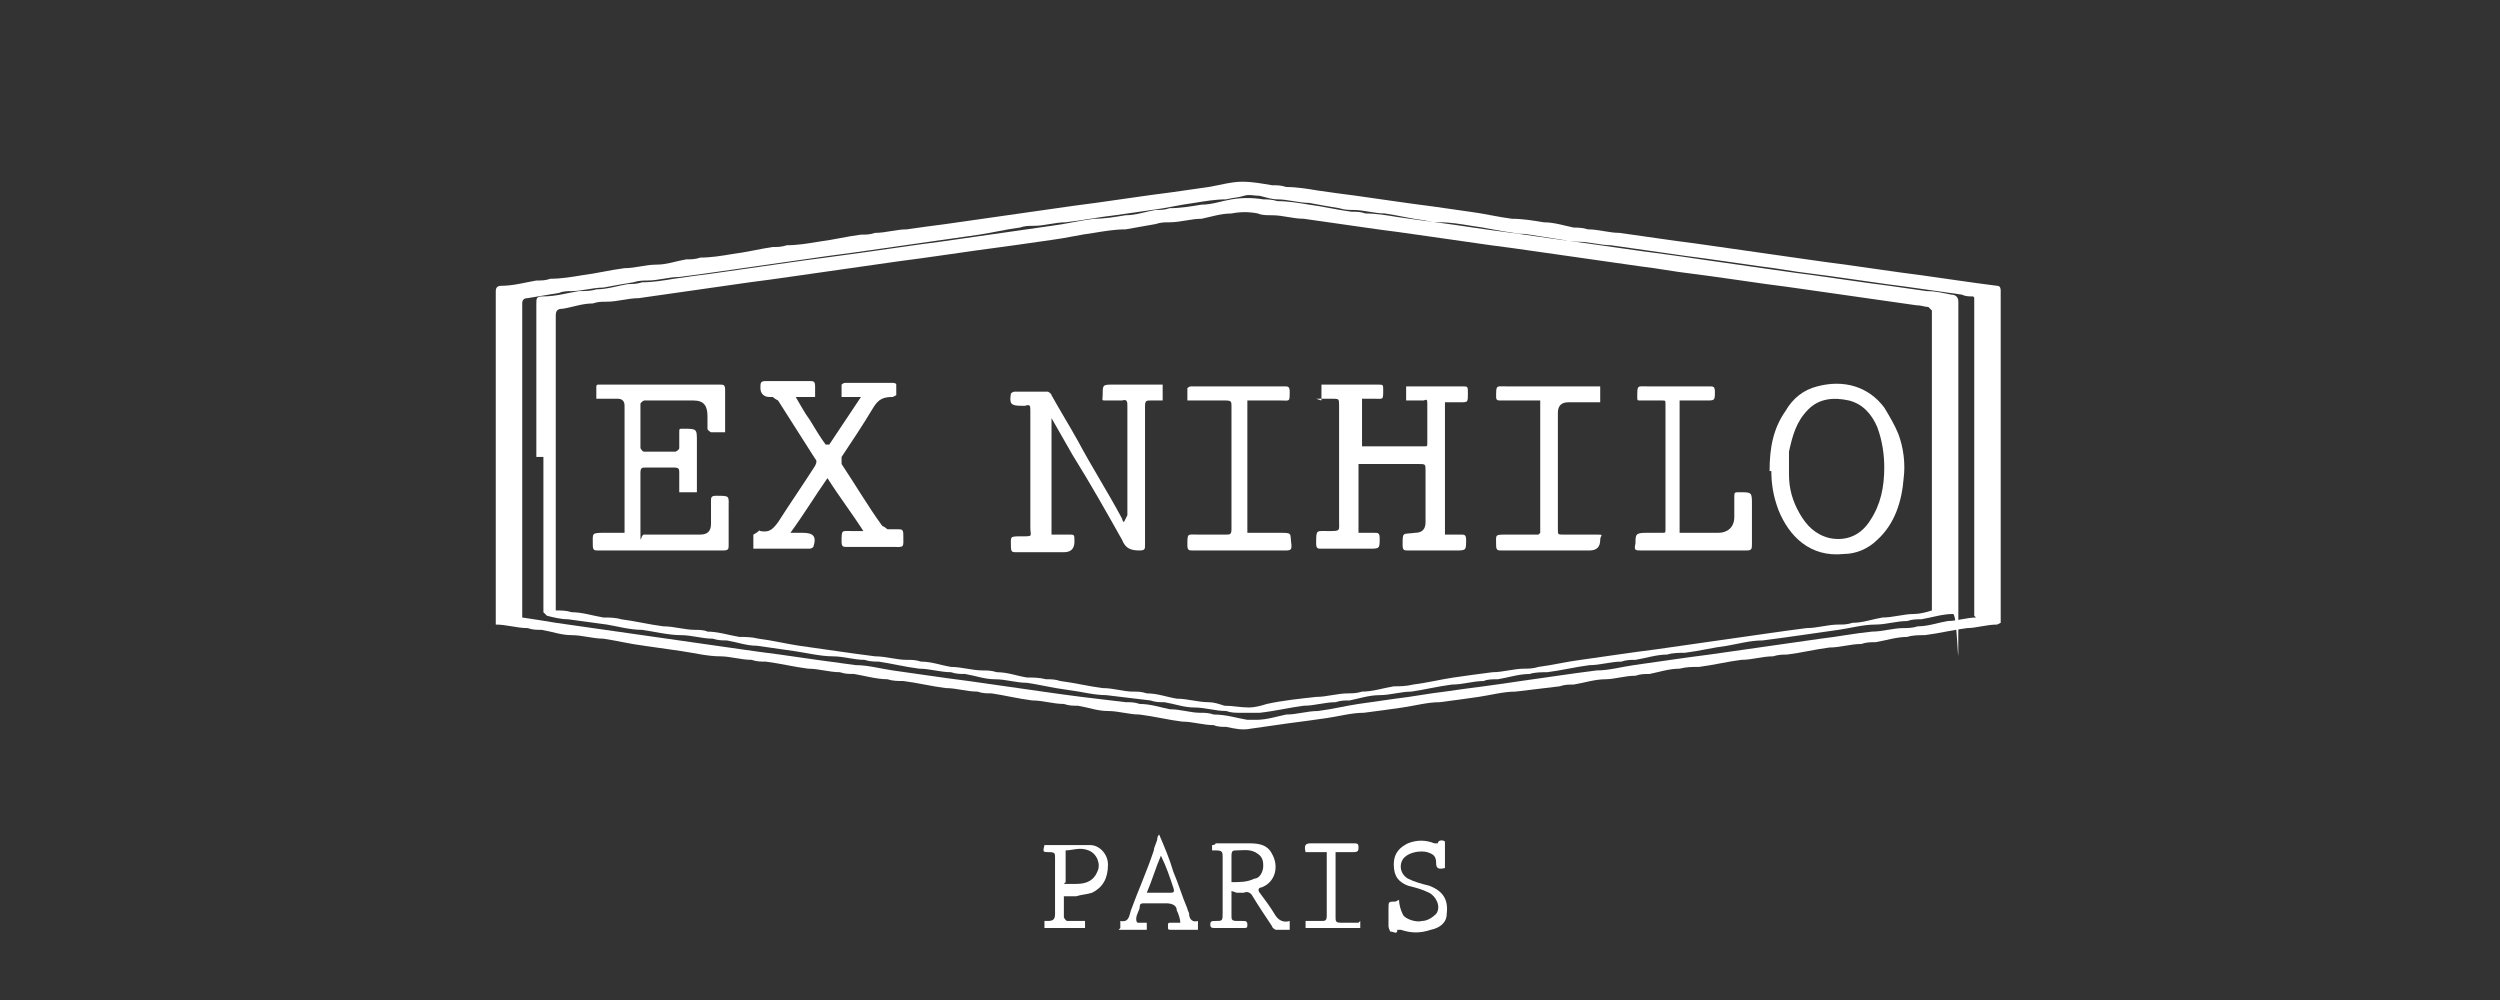
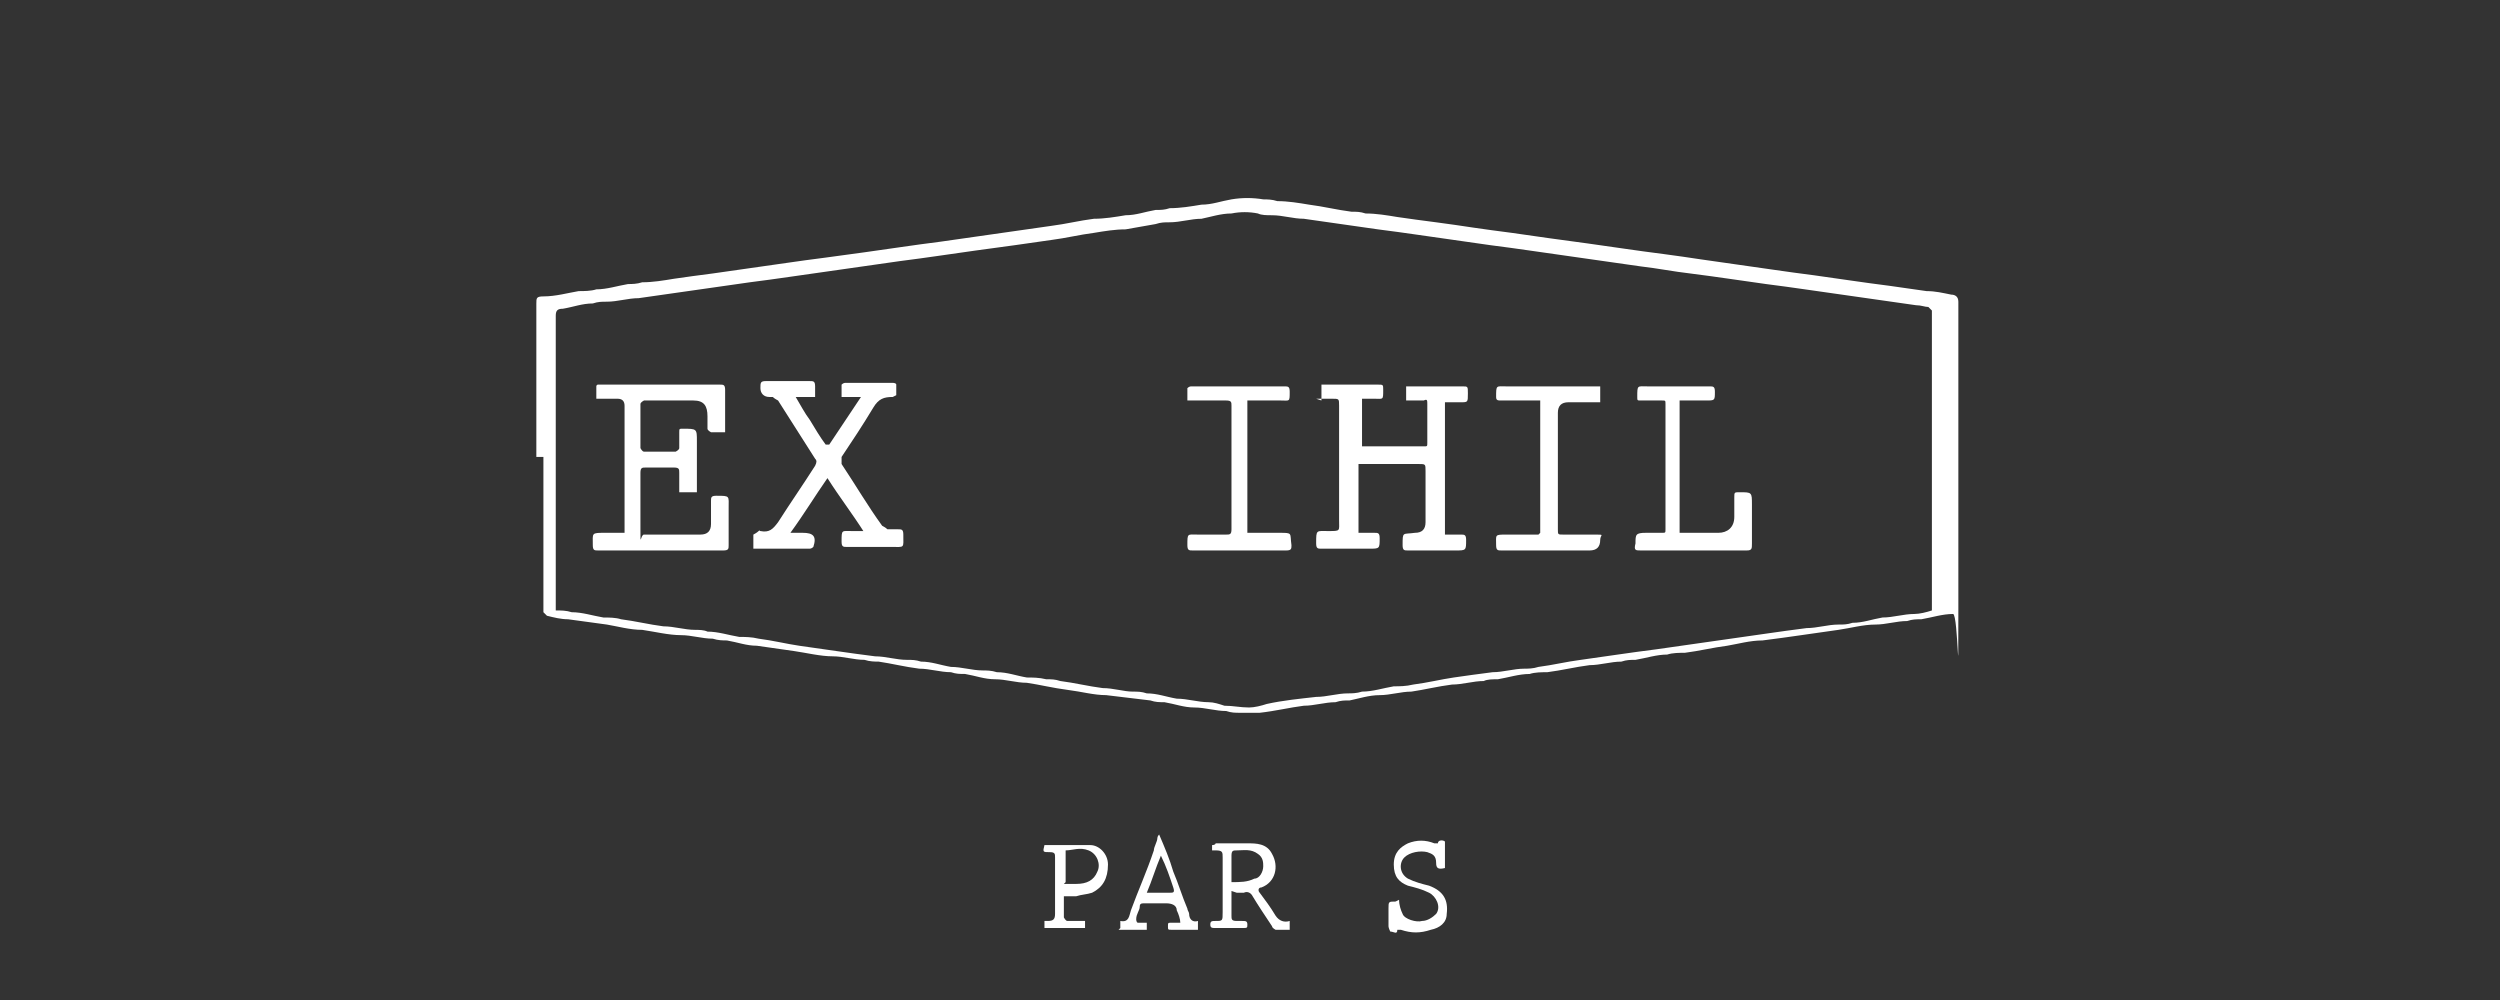
<svg xmlns="http://www.w3.org/2000/svg" viewBox="0 0 141.7 56.7">
  <rect x="0" y="0" width="141.7" height="56.7" fill="#333333" stroke="none" />
  <defs>
    <style>      .cls-1 {        fill: #fff;      }    </style>
  </defs>
  <g>
    <g id="Pagina">
-       <path class="cls-1" d="M113.2,35.4c-.6,0-1.2.2-1.7.2-.8.1-1.6.3-2.4.4-.3,0-.7,0-1,.1-.6,0-1.2.2-1.8.3-.3,0-.5,0-.8.1-.6,0-1.2.2-1.8.2-.8.1-1.6.3-2.4.4-.2,0-.5,0-.8.1-.6,0-1.2.2-1.8.2-.8.1-1.6.3-2.4.4-.4,0-.7,0-1.1.1-.6,0-1.2.2-1.7.3-.3,0-.5,0-.8.1-.6,0-1.2.2-1.7.2-.6,0-1.2.2-1.8.3-.3,0-.5,0-.8.1-.8.1-1.7.2-2.5.3-.7,0-1.4.2-2.1.3-.7.1-1.4.2-2.2.3-.7,0-1.4.2-2.1.3-.7.1-1.4.2-2.2.3-.7,0-1.4.2-2.1.3-.7.1-1.4.2-2.2.3-.7.1-1.4.2-2.1.3-.5.1-.9,0-1.4-.1-.2,0-.5,0-.7-.1-.6,0-1.2-.2-1.8-.2-.8-.1-1.6-.3-2.4-.4-.6,0-1.2-.2-1.8-.2-.6,0-1.1-.2-1.7-.3-.3,0-.5,0-.8-.1-.6,0-1.2-.2-1.8-.2-.8-.1-1.6-.3-2.3-.4-.3,0-.5,0-.8-.1-.6,0-1.2-.2-1.8-.2-.8-.1-1.6-.3-2.4-.4-.3,0-.6,0-.9-.1-.6,0-1.3-.2-1.9-.3-.3,0-.5,0-.8-.1-.6,0-1.2-.2-1.8-.2-.8-.1-1.6-.3-2.4-.4-.3,0-.5,0-.8-.1-.6,0-1.2-.2-1.8-.2-.7,0-1.5-.2-2.2-.3-.7-.1-1.4-.2-2.1-.3-.8-.1-1.6-.3-2.3-.4-.6,0-1.2-.2-1.8-.2-.6,0-1.1-.2-1.7-.3-.3,0-.5,0-.8-.1-.6,0-1.2-.2-1.8-.2,0,0,0-.2,0-.3v-18.6c0-.2.1-.3.3-.3.7,0,1.4-.2,2-.3.3,0,.5,0,.8-.1.6,0,1.2-.1,1.8-.2.8-.1,1.6-.3,2.4-.4.6,0,1.2-.2,1.8-.2.6,0,1.1-.2,1.7-.3.3,0,.5,0,.8-.1.6,0,1.2-.1,1.8-.2.8-.1,1.6-.3,2.3-.4.3,0,.5,0,.8-.1.6,0,1.2-.1,1.8-.2.8-.1,1.6-.3,2.4-.4.3,0,.5,0,.8-.1.6,0,1.2-.2,1.8-.2.7-.1,1.4-.2,2.2-.3.7-.1,1.4-.2,2.1-.3.7-.1,1.4-.2,2.1-.3.7-.1,1.4-.2,2.1-.3.7-.1,1.4-.2,2.2-.3.7-.1,1.4-.2,2.1-.3.7-.1,1.4-.2,2.2-.3.7-.1,1.4-.2,2.1-.3.6-.1,1.3-.3,1.9-.3.6,0,1.1.1,1.7.2.3,0,.5,0,.8.1.6,0,1.2.1,1.8.2.7.1,1.4.2,2.2.3.7.1,1.4.2,2.1.3.7.1,1.4.2,2.2.3.7.1,1.4.2,2.1.3.8.1,1.6.3,2.4.4.6,0,1.2.1,1.8.2.6,0,1.2.2,1.7.3.2,0,.5,0,.8.1.6,0,1.2.2,1.8.2.7.1,1.4.2,2.1.3.7.1,1.4.2,2.2.3.7.1,1.4.2,2.1.3.7.1,1.4.2,2.1.3.7.1,1.4.2,2.1.3.7.1,1.4.2,2.2.3.7.1,1.4.2,2.1.3.7.1,1.4.2,2.2.3.7.1,1.4.2,2.1.3.7.1,1.4.2,2.2.3.2,0,.2.2.2.3v18.8h0ZM111.9,34.9v-17.8c0,0,0-.1,0-.2,0,0,0-.1-.1-.1-.2,0-.4,0-.6-.1-.7-.1-1.4-.2-2.1-.3-.7-.1-1.4-.2-2.2-.3-.7-.1-1.4-.2-2.1-.3-.7-.1-1.4-.2-2.2-.3-.9-.1-1.9-.3-2.8-.4-.7-.1-1.4-.2-2.1-.3-.7-.1-1.4-.2-2.2-.3-.7-.1-1.4-.2-2.1-.3-.7-.1-1.4-.2-2.1-.3-.6,0-1.2-.2-1.9-.2-.2,0-.5,0-.8-.1-.6-.1-1.3-.2-1.9-.3s-.6,0-.9-.1c-.8-.1-1.6-.3-2.4-.4-.6-.1-1.2-.2-1.8-.2-.3,0-.5,0-.8-.1-.8-.1-1.6-.3-2.3-.4-.6,0-1.2-.2-1.8-.2-.2,0-.5,0-.8-.1-.6-.1-1.2-.2-1.7-.3-.6,0-1.2-.2-1.8-.2-.3,0-.6-.1-1-.2-.3,0-.6-.1-.9,0s-.6.1-1,.2c-.6,0-1.2.1-1.8.2-.8.1-1.6.3-2.4.4-.7.1-1.4.2-2.1.3-.9.1-1.9.3-2.8.4-.6,0-1.2.2-1.8.2-.3,0-.5,0-.8.1-.8.1-1.6.3-2.3.4-.7.1-1.4.2-2.1.3-.7.1-1.4.2-2.1.3-.7.1-1.4.2-2.1.3-.7.1-1.4.2-2.2.3-.7.1-1.4.2-2.1.3s-1.4.2-2.1.3c-.7.1-1.4.2-2.1.3-.7.1-1.4.2-2.2.3-.6,0-1.2.2-1.8.2-.2,0-.5,0-.8.1-.6.1-1.2.2-1.7.3-.6,0-1.2.2-1.8.2-.2,0-.5,0-.7.1-.6.1-1.2.2-1.8.3-.2,0-.3.1-.3.3v17.5c0,0,0,.2,0,.3.7.1,1.3.2,1.9.3.7.1,1.4.2,2.1.3.7.1,1.4.2,2.1.3.7.1,1.4.2,2.1.3.7.1,1.4.2,2.1.3.7.1,1.4.2,2.1.3.7.1,1.4.2,2.2.3.7.1,1.4.2,2.1.3.7.1,1.5.2,2.2.3.7,0,1.4.2,2.1.3.7.1,1.4.2,2.1.3.7.1,1.4.2,2.2.3.7.1,1.4.2,2.1.3.7.1,1.4.2,2.1.3.7.1,1.4.2,2.2.3.8.1,1.7.2,2.5.3.3,0,.5,0,.8.1.6,0,1.2.2,1.7.3.6,0,1.2.2,1.7.2.3,0,.5,0,.8.1.7,0,1.3.2,1.9.3.2,0,.3,0,.5,0,.6,0,1.2-.2,1.7-.3.6,0,1.2-.2,1.8-.2.8-.1,1.6-.3,2.3-.4.7-.1,1.4-.2,2.1-.3.9-.1,1.9-.3,2.8-.4.7-.1,1.4-.2,2.2-.3s1.4-.2,2.1-.3c.7-.1,1.4-.2,2.1-.3.7-.1,1.4-.2,2.2-.3.7,0,1.4-.2,2.1-.3.7-.1,1.4-.2,2.1-.3.7-.1,1.4-.2,2.2-.3.7-.1,1.4-.2,2.1-.3s1.4-.2,2.1-.3c.7-.1,1.4-.2,2.1-.3.9-.1,1.9-.3,2.9-.4.6,0,1.2-.2,1.8-.2.2,0,.5,0,.8-.1.6,0,1.1-.2,1.7-.3.5,0,1.1-.2,1.6-.2" />
      <path class="cls-1" d="M69.8,50.5v.5c0,.3,0,.6,0,.9,0,.2,0,.3.3.3h.3c.2,0,.3,0,.3.2s0,.2-.3.2h-1.5c-.2,0-.3,0-.3-.2s.1-.2.3-.2c.4,0,.4,0,.4-.5v-3.1c0-.3,0-.4-.4-.4,0,0-.2,0-.2,0,0,0,0-.2,0-.3,0,0,.2,0,.2-.1.6,0,1.2,0,1.8,0,.5,0,1.1,0,1.4.6.4.7.2,1.6-.6,1.9-.2,0-.2.2-.1.3.3.4.6.8.9,1.3.2.3.5.4.8.3v.5c-.3,0-.6,0-.8,0,0,0-.2-.1-.2-.2-.4-.6-.8-1.2-1.1-1.7-.1-.2-.3-.3-.5-.2-.1,0-.3,0-.4,0M69.8,50c.5,0,.9,0,1.3-.2.3,0,.5-.4.5-.7,0-.2,0-.5-.3-.7-.4-.3-.8-.2-1.2-.2-.2,0-.3,0-.3.3v1.5" />
      <path class="cls-1" d="M79.3,51c0,.3.1.6.2.8.1.3.8.5,1.1.4.3,0,.6-.2.8-.4.3-.4,0-1-.4-1.2-.4-.2-.8-.3-1.2-.4-.5-.2-.8-.5-.8-1.2s.4-1,.8-1.2c.5-.2,1-.2,1.5,0,0,0,.2,0,.2,0,0-.2.3-.2.4-.1,0,0,0,.2,0,.3,0,.4,0,.8,0,1.2-.4.1-.5,0-.5-.3,0-.4-.2-.5-.5-.6-.4-.1-1,0-1.3.3-.3.3-.3.9.2,1.2.4.2.8.3,1.2.4.8.3,1.1.8,1,1.6,0,.5-.4.8-.9.9-.6.2-1.1.2-1.7,0,0,0-.2,0-.2,0,0,.3-.2.1-.4.1,0,0-.1-.2-.1-.3,0-.3,0-.7,0-1,0-.4,0-.4.4-.4" />
      <path class="cls-1" d="M63.5,52.6v-.4c.5.1.5-.3.6-.6.4-1.1.9-2.2,1.3-3.4,0-.2.2-.5.2-.7,0,0,0-.1.1-.2.3.7.6,1.4.8,2.1.3.7.5,1.4.8,2.1,0,.1.1.2.1.3,0,.3.2.5.5.4v.5h-1.5c-.2,0-.2,0-.2-.2,0-.2,0-.2.2-.2h.5c0-.2-.1-.5-.2-.7,0-.3-.3-.4-.6-.4-.4,0-.8,0-1.2,0-.2,0-.3,0-.3.2,0,.2-.2.4-.2.7,0,0,0,.2.1.2.2,0,.3,0,.5,0v.4h-1.6,0ZM65,50.6c0,0,.2,0,.3,0h1c.2,0,.3,0,.2-.3-.2-.6-.4-1.2-.7-1.8-.3.7-.5,1.4-.8,2.1" />
      <path class="cls-1" d="M60.3,50.6v1.4c0,0,.1.2.2.2.3,0,.6,0,1,0v.4h-2.3v-.4c0,0,.2,0,.2,0,.3,0,.4-.1.4-.4v-3.2c0-.2,0-.3-.3-.3-.4,0-.4,0-.3-.4h2.6c.5,0,1,.5,1,1.1,0,.8-.3,1.3-.9,1.6-.3.1-.6.1-.9.2-.2,0-.4,0-.7,0M60.3,50.1c.2,0,.5,0,.7,0,.6,0,1-.2,1.2-.7.2-.4,0-1-.5-1.2s-.9,0-1.3,0v1.8Z" />
-       <path class="cls-1" d="M77.1,52.2v.4h-3.1v-.4c.3,0,.6,0,.9,0,.2,0,.3,0,.3-.3,0-1.1,0-2.2,0-3.3s0-.2,0-.3h-1.2c-.1-.4,0-.5.3-.5h2.4c.2,0,.3,0,.3.2,0,.2,0,.3-.3.3-.3,0-.7,0-1,0,0,.1,0,.2,0,.3v3.4c0,.2,0,.3.3.3.3,0,.6,0,1,0" />
      <path class="cls-1" d="M30.4,25.9v-8.7c0-.3,0-.4.4-.4.7,0,1.4-.2,2-.3.3,0,.7,0,1-.1.6,0,1.2-.2,1.8-.3.2,0,.5,0,.8-.1.6,0,1.2-.1,1.8-.2.7-.1,1.4-.2,2.2-.3.7-.1,1.4-.2,2.1-.3.7-.1,1.4-.2,2.1-.3.7-.1,1.4-.2,2.2-.3s1.4-.2,2.2-.3c.7-.1,1.4-.2,2.1-.3.7-.1,1.4-.2,2.2-.3.7-.1,1.4-.2,2.1-.3.7-.1,1.4-.2,2.1-.3.7-.1,1.4-.2,2.1-.3.8-.1,1.6-.3,2.4-.4.6,0,1.2-.1,1.8-.2.6,0,1.1-.2,1.7-.3.3,0,.5,0,.8-.1.6,0,1.2-.1,1.8-.2.6,0,1.1-.2,1.7-.3.6-.1,1.2-.1,1.8,0,.2,0,.5,0,.8.1.6,0,1.2.1,1.8.2.8.1,1.6.3,2.4.4.3,0,.5,0,.8.1.6,0,1.2.1,1.8.2.7.1,1.4.2,2.2.3s1.4.2,2.1.3c.7.1,1.4.2,2.2.3.7.1,1.4.2,2.1.3.7.1,1.5.2,2.2.3.7.1,1.4.2,2.1.3.7.1,1.4.2,2.2.3s1.4.2,2.1.3c.7.1,1.4.2,2.1.3s1.4.2,2.1.3c.7.1,1.4.2,2.2.3.7.1,1.4.2,2.1.3.7.1,1.4.2,2.2.3.7.1,1.4.2,2.1.3.5,0,.9.1,1.4.2.2,0,.4.1.4.4,0,5.8,0,11.6,0,17.4s0,.3-.3.3c-.6,0-1.2.2-1.8.3-.3,0-.5,0-.8.1-.6,0-1.2.2-1.8.2-.7,0-1.4.2-2.1.3s-1.4.2-2.1.3c-.7.1-1.4.2-2.2.3-.7,0-1.4.2-2,.3-.8.1-1.6.3-2.4.4-.3,0-.7,0-1,.1-.6,0-1.2.2-1.8.3-.3,0-.5,0-.8.1-.6,0-1.2.2-1.8.2-.8.1-1.6.3-2.4.4-.3,0-.7,0-1,.1-.6,0-1.2.2-1.8.3-.3,0-.6,0-.8.1-.6,0-1.2.2-1.8.2-.8.1-1.6.3-2.3.4-.6,0-1.2.2-1.8.2-.6,0-1.2.2-1.7.3-.3,0-.5,0-.8.1-.6,0-1.2.2-1.8.2-.8.1-1.6.3-2.5.4-.3,0-.7,0-1.1,0-.3,0-.5,0-.8-.1-.6,0-1.2-.2-1.8-.2-.6,0-1.1-.2-1.7-.3-.3,0-.5,0-.8-.1-.8-.1-1.7-.2-2.5-.3-.7,0-1.4-.2-2.2-.3-.8-.1-1.6-.3-2.3-.4-.6,0-1.2-.2-1.8-.2-.6,0-1.1-.2-1.7-.3-.3,0-.5,0-.8-.1-.6,0-1.2-.2-1.8-.2-.8-.1-1.6-.3-2.3-.4-.2,0-.5,0-.8-.1-.6,0-1.2-.2-1.8-.2-.7,0-1.5-.2-2.2-.3-.7-.1-1.4-.2-2.1-.3-.6,0-1.1-.2-1.7-.3-.2,0-.5,0-.8-.1-.6,0-1.2-.2-1.8-.2-.7,0-1.5-.2-2.2-.3-.7,0-1.4-.2-2-.3-.7-.1-1.5-.2-2.2-.3-.4,0-.8-.1-1.2-.2,0,0-.1-.1-.2-.2,0,0,0-.1,0-.2v-8.6M109.3,17.4c-.2,0-.4-.1-.7-.1-.7-.1-1.4-.2-2.1-.3-.7-.1-1.4-.2-2.1-.3-.7-.1-1.4-.2-2.1-.3-.7-.1-1.4-.2-2.2-.3-.7-.1-1.4-.2-2.1-.3-.7-.1-1.4-.2-2.2-.3-.9-.1-1.9-.3-2.8-.4-.7-.1-1.4-.2-2.1-.3s-1.4-.2-2.1-.3c-.7-.1-1.4-.2-2.1-.3-.7-.1-1.4-.2-2.2-.3-.7-.1-1.4-.2-2.1-.3-.7-.1-1.4-.2-2.1-.3-.7-.1-1.4-.2-2.2-.3-.7-.1-1.4-.2-2.1-.3-.7-.1-1.4-.2-2.1-.3-.6,0-1.2-.2-1.8-.2-.3,0-.6,0-.8-.1-.5-.1-1-.1-1.5,0-.6,0-1.2.2-1.7.3-.6,0-1.2.2-1.8.2-.3,0-.5,0-.8.1-.6.1-1.1.2-1.7.3-.6,0-1.2.1-1.8.2-.8.1-1.6.3-2.4.4-.7.1-1.4.2-2.1.3-.7.1-1.5.2-2.2.3-.7.1-1.4.2-2.1.3-.7.1-1.4.2-2.2.3-.7.1-1.4.2-2.1.3-.7.1-1.4.2-2.1.3-.7.1-1.4.2-2.1.3-.7.1-1.4.2-2.2.3-.7.1-1.4.2-2.1.3-.7.1-1.4.2-2.1.3-.7.1-1.4.2-2.1.3-.6,0-1.2.2-1.8.2-.3,0-.5,0-.8.1-.6,0-1.1.2-1.7.3-.3,0-.4.1-.4.4v16.7c.3,0,.6,0,.9.1.6,0,1.2.2,1.8.3.3,0,.7,0,1,.1.8.1,1.6.3,2.4.4.6,0,1.2.2,1.8.2.2,0,.5,0,.7.1.6,0,1.2.2,1.8.3.3,0,.7,0,1.1.1.8.1,1.6.3,2.3.4.7.1,1.4.2,2.1.3.7.1,1.4.2,2.2.3.6,0,1.2.2,1.8.2.3,0,.5,0,.8.1.6,0,1.1.2,1.7.3.6,0,1.2.2,1.8.2.2,0,.5,0,.8.1.6,0,1.1.2,1.7.3.3,0,.7,0,1.1.1.3,0,.5,0,.8.1.8.1,1.6.3,2.4.4.6,0,1.2.2,1.7.2.3,0,.5,0,.8.1.6,0,1.1.2,1.7.3.6,0,1.2.2,1.8.2.3,0,.6.1.9.2.5,0,.9.1,1.4.1.3,0,.7-.1,1-.2.9-.2,1.9-.3,2.8-.4.6,0,1.2-.2,1.8-.2.2,0,.5,0,.8-.1.6,0,1.2-.2,1.8-.3.3,0,.7,0,1.1-.1.8-.1,1.6-.3,2.3-.4.7-.1,1.4-.2,2.2-.3.6,0,1.2-.2,1.8-.2.2,0,.5,0,.8-.1.8-.1,1.6-.3,2.4-.4.7-.1,1.4-.2,2.1-.3.7-.1,1.4-.2,2.2-.3.7-.1,1.4-.2,2.1-.3.7-.1,1.4-.2,2.1-.3.7-.1,1.4-.2,2.1-.3.7-.1,1.4-.2,2.2-.3.6,0,1.2-.2,1.8-.2.3,0,.5,0,.8-.1.6,0,1.1-.2,1.7-.3.6,0,1.2-.2,1.8-.2.3,0,.7-.1,1-.2v-17h0Z" />
-       <path class="cls-1" d="M63.9,29.2v-6.2c0-.2,0-.4-.3-.3-.3,0-.6,0-.9,0s-.2,0-.2-.3c0-.6,0-.6.6-.6h2.8v.9c-.2,0-.5,0-.7,0-.2,0-.3,0-.3.3v7.9c0,.2,0,.3-.3.3-.5,0-.8-.1-1-.6-.9-1.6-1.8-3.2-2.8-4.8-.4-.7-.8-1.4-1.2-2.1v6.6h1c.3,0,.3,0,.3.4s-.2.6-.6.6h-2.7c-.2,0-.3,0-.3-.3,0-.6-.1-.6.6-.6s.5,0,.5-.5v-6.6c0-.3,0-.4-.3-.3,0,0-.2,0-.2,0-.6,0-.7-.1-.6-.7,0,0,.1-.1.2-.1.6,0,1.3,0,1.9,0,0,0,.2.1.2.2.5.9,1,1.7,1.5,2.6.8,1.5,1.7,2.9,2.5,4.4,0,0,0,.1.1.2,0,0,0,0,0,0" />
      <path class="cls-1" d="M74.9,22.7v-.9h3.2c.3,0,.3,0,.3.3,0,.6,0,.5-.5.5h-.7v2.7c0,0,0,0,.2,0h3.3c.2,0,.2,0,.2-.2v-2.2c0-.2,0-.3-.2-.2h-1v-.8c0,0,.2,0,.3,0h2.9c.3,0,.3,0,.3.4h0c0,.5,0,.5-.4.5h-.9v7.5h.9c.2,0,.3,0,.3.3,0,.6,0,.6-.6.6h-2.7c-.2,0-.3,0-.3-.3,0-.8,0-.6.7-.7q.6,0,.6-.6v-2.9c0-.4,0-.4-.4-.4h-3.4v3.9h.9c.2,0,.3,0,.3.3,0,.6,0,.6-.6.6h-2.7c-.2,0-.3,0-.3-.3,0-.8,0-.7.7-.7s.6,0,.6-.6v-6.5c0-.4,0-.4-.4-.4h-.9" />
      <path class="cls-1" d="M35.4,30.2v-7.2q0-.4-.4-.4h-1.2v-.7s0-.1.1-.1c0,0,.1,0,.2,0h6.7c.2,0,.3,0,.3.3,0,.8,0,1.6,0,2.4-.3,0-.5,0-.8,0,0,0-.2-.1-.2-.2,0-.2,0-.5,0-.7,0-.6-.2-.9-.8-.9-.9,0-1.9,0-2.8,0,0,0-.2.1-.2.2,0,.8,0,1.7,0,2.5,0,0,.1.2.2.2.6,0,1.2,0,1.8,0,0,0,.2-.1.2-.2,0-.3,0-.6,0-.9,0-.2,0-.2.2-.2.8,0,.8,0,.8.7v2.9h-1c0-.4,0-.8,0-1.1,0-.2,0-.3-.3-.3-.5,0-1.1,0-1.6,0-.2,0-.3,0-.3.3,0,1,0,2.1,0,3.2s0,.3.2.3c1.1,0,2.2,0,3.2,0,.4,0,.6-.2.6-.6,0-.4,0-.9,0-1.3,0-.2,0-.3.3-.3.8,0,.7,0,.7.7v2.1c0,.2,0,.3-.3.3h-7.1c-.2,0-.3,0-.3-.3,0-.7-.1-.7.7-.7h.9" />
      <path class="cls-1" d="M49,30.2c-.7-1.1-1.4-2-2.1-3.1-.7,1-1.3,2-2.1,3.1h.7c.6,0,.8.2.6.8,0,0-.1.1-.2.1h-3.1s-.1,0-.1,0c0-.2,0-.5,0-.8,0,0,.2-.1.3-.2s0,0,.1,0c.5.1.7-.1,1-.5.7-1.1,1.4-2.1,2.1-3.2.1-.2.1-.3,0-.4-.7-1.1-1.4-2.2-2.1-3.3,0,0-.2-.1-.3-.2,0,0-.2,0-.2,0-.3,0-.5-.2-.5-.5s0-.4.3-.4h2.5c.2,0,.3,0,.3.3,0,.2,0,.4,0,.6h-1.1c.3.5.5.9.8,1.3.3.5.6,1,.9,1.4,0,0,.2,0,.2,0,.6-.9,1.2-1.8,1.8-2.7h-1.1v-.7s.1-.1.2-.1h2.7c0,0,.2,0,.2.1,0,.2,0,.4,0,.6,0,0-.2.1-.2.1-.5,0-.8.1-1.1.6-.6,1-1.2,1.9-1.8,2.8,0,.1,0,.3,0,.4.8,1.2,1.5,2.4,2.3,3.5,0,0,.2.1.3.2.2,0,.4,0,.6,0s.3,0,.3.3c0,.8.1.7-.7.7h-2.5c-.2,0-.3,0-.3-.3,0-.7,0-.6.6-.6h.7" />
-       <path class="cls-1" d="M100.3,26.7c0-1.3.2-2.4.9-3.4.4-.7,1-1.2,1.8-1.4,1.5-.4,2.9,0,3.8,1.2.3.5.6,1,.8,1.5.3.8.4,1.7.3,2.5-.1,1.3-.5,2.6-1.5,3.5-.5.5-1.2.8-1.9.8-1.9.2-3.1-1-3.7-2.5-.3-.8-.4-1.5-.4-2.2M106.8,26.5c0-.7-.1-1.5-.4-2.3-.3-.7-.8-1.3-1.6-1.5-.9-.2-1.7-.1-2.3.5-.7.7-.9,1.5-1.1,2.4,0,.4,0,.9,0,1.3,0,.8.2,1.5.6,2.2.4.7.9,1.2,1.7,1.4,1,.2,1.8-.2,2.3-1,.6-.9.8-1.9.8-3" />
      <path class="cls-1" d="M95.2,22.7v7.5c0,0,.1,0,.2,0,.7,0,1.3,0,2,0,.5,0,.9-.3.9-.9,0-.4,0-.8,0-1.1s0-.3.3-.3c.7,0,.7,0,.7.7v2.2c0,.3,0,.4-.3.4h-6c-.3,0-.4,0-.3-.4,0-.5,0-.6.6-.6h.9c.2,0,.2,0,.2-.2v-7.1c0-.2,0-.2-.2-.2h-1.2c-.2,0-.2,0-.2-.2,0-.7,0-.6.6-.6h3.5c.2,0,.3,0,.3.3,0,.5,0,.5-.5.5h-1.1s0,0,0,0" />
      <path class="cls-1" d="M87.3,30.2v-7.5h-2.2c-.2,0-.3,0-.3-.2,0-.7,0-.6.6-.6h5.3v.9h-1.8c-.4,0-.6.2-.6.6v6.6c0,.3,0,.3.3.3.6,0,1.2,0,1.8,0s.3,0,.3.3q0,.6-.6.6h-5c-.2,0-.3,0-.3-.3,0-.6-.1-.6.6-.6h1.5c0,0,.2,0,.3,0" />
      <path class="cls-1" d="M70.7,30.2h1.8c.8,0,.6,0,.7.7,0,.2,0,.3-.3.3h-5.3c-.2,0-.3,0-.3-.3,0-.7,0-.6.6-.6h1.6c.2,0,.3,0,.3-.3v-7c0-.2,0-.3-.3-.3h-2.2c0-.3,0-.5,0-.7,0,0,.1-.1.2-.1.4,0,.8,0,1.2,0h4.1c.2,0,.3,0,.3.3,0,.6,0,.5-.5.5h-1.9v7.5h0Z" />
    </g>
  </g>
</svg>